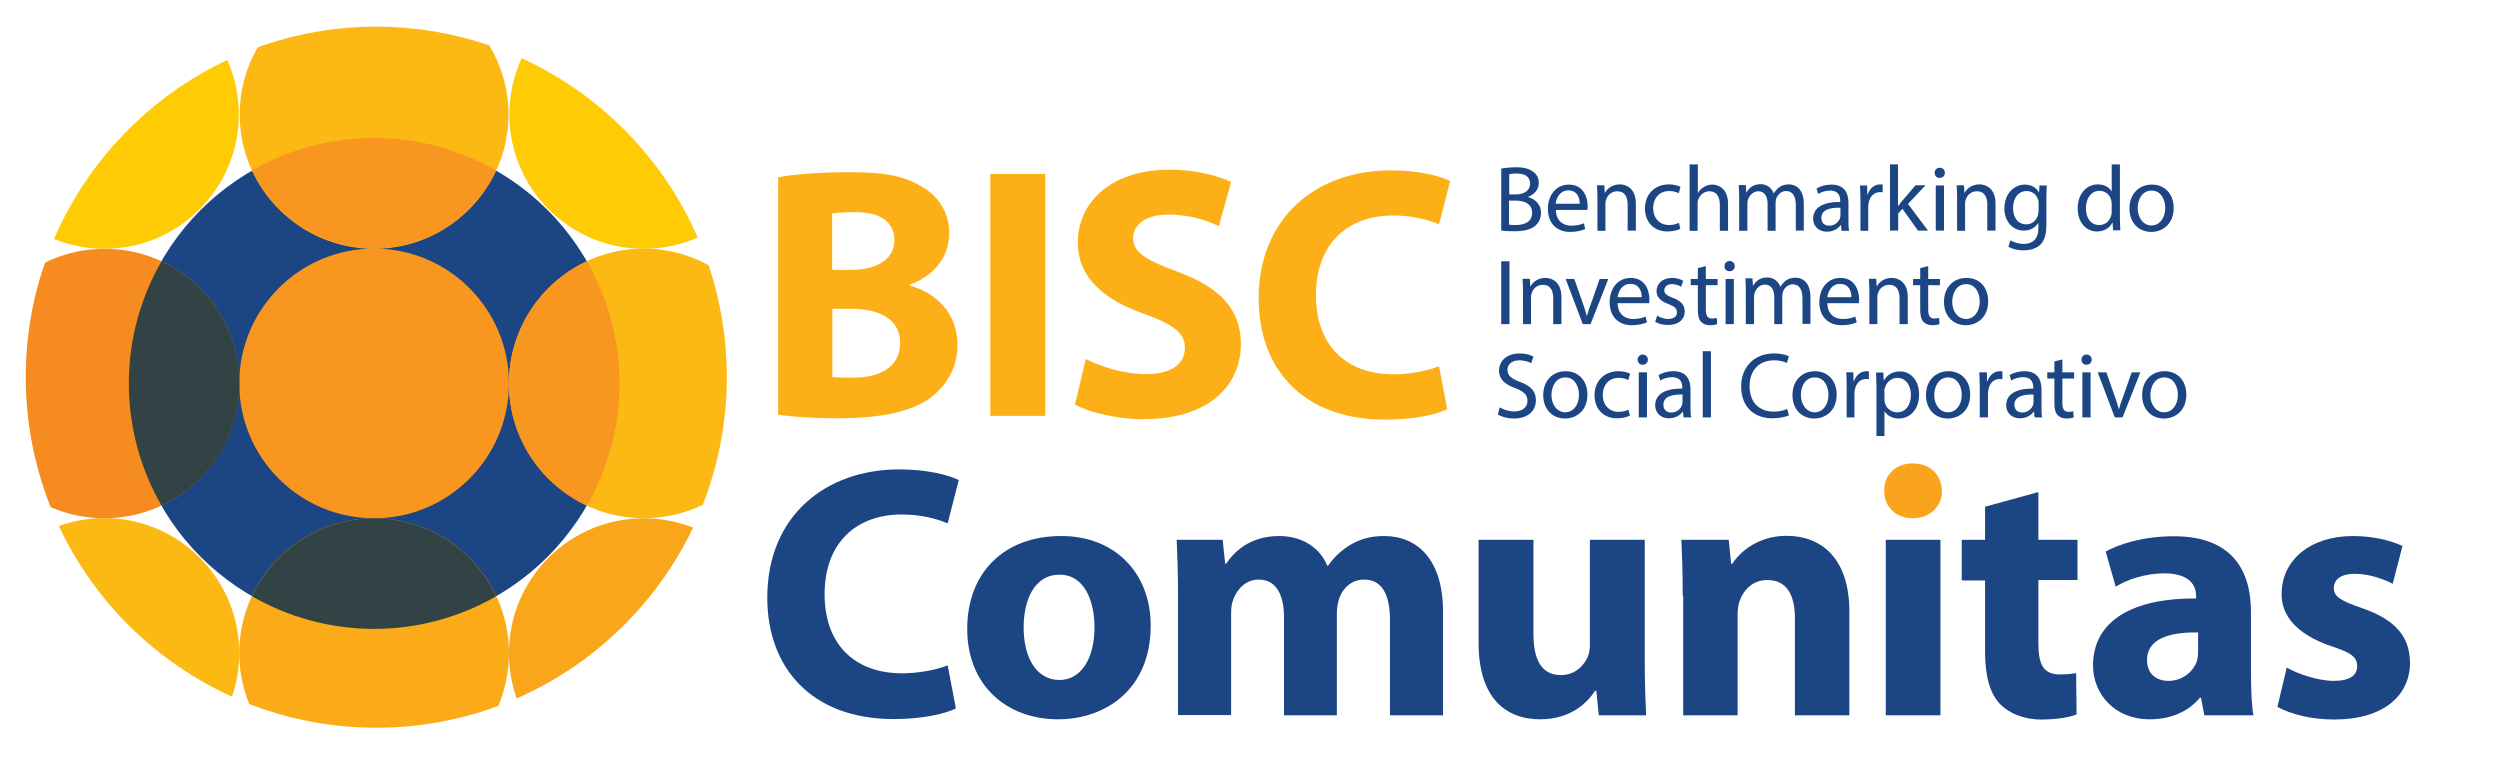
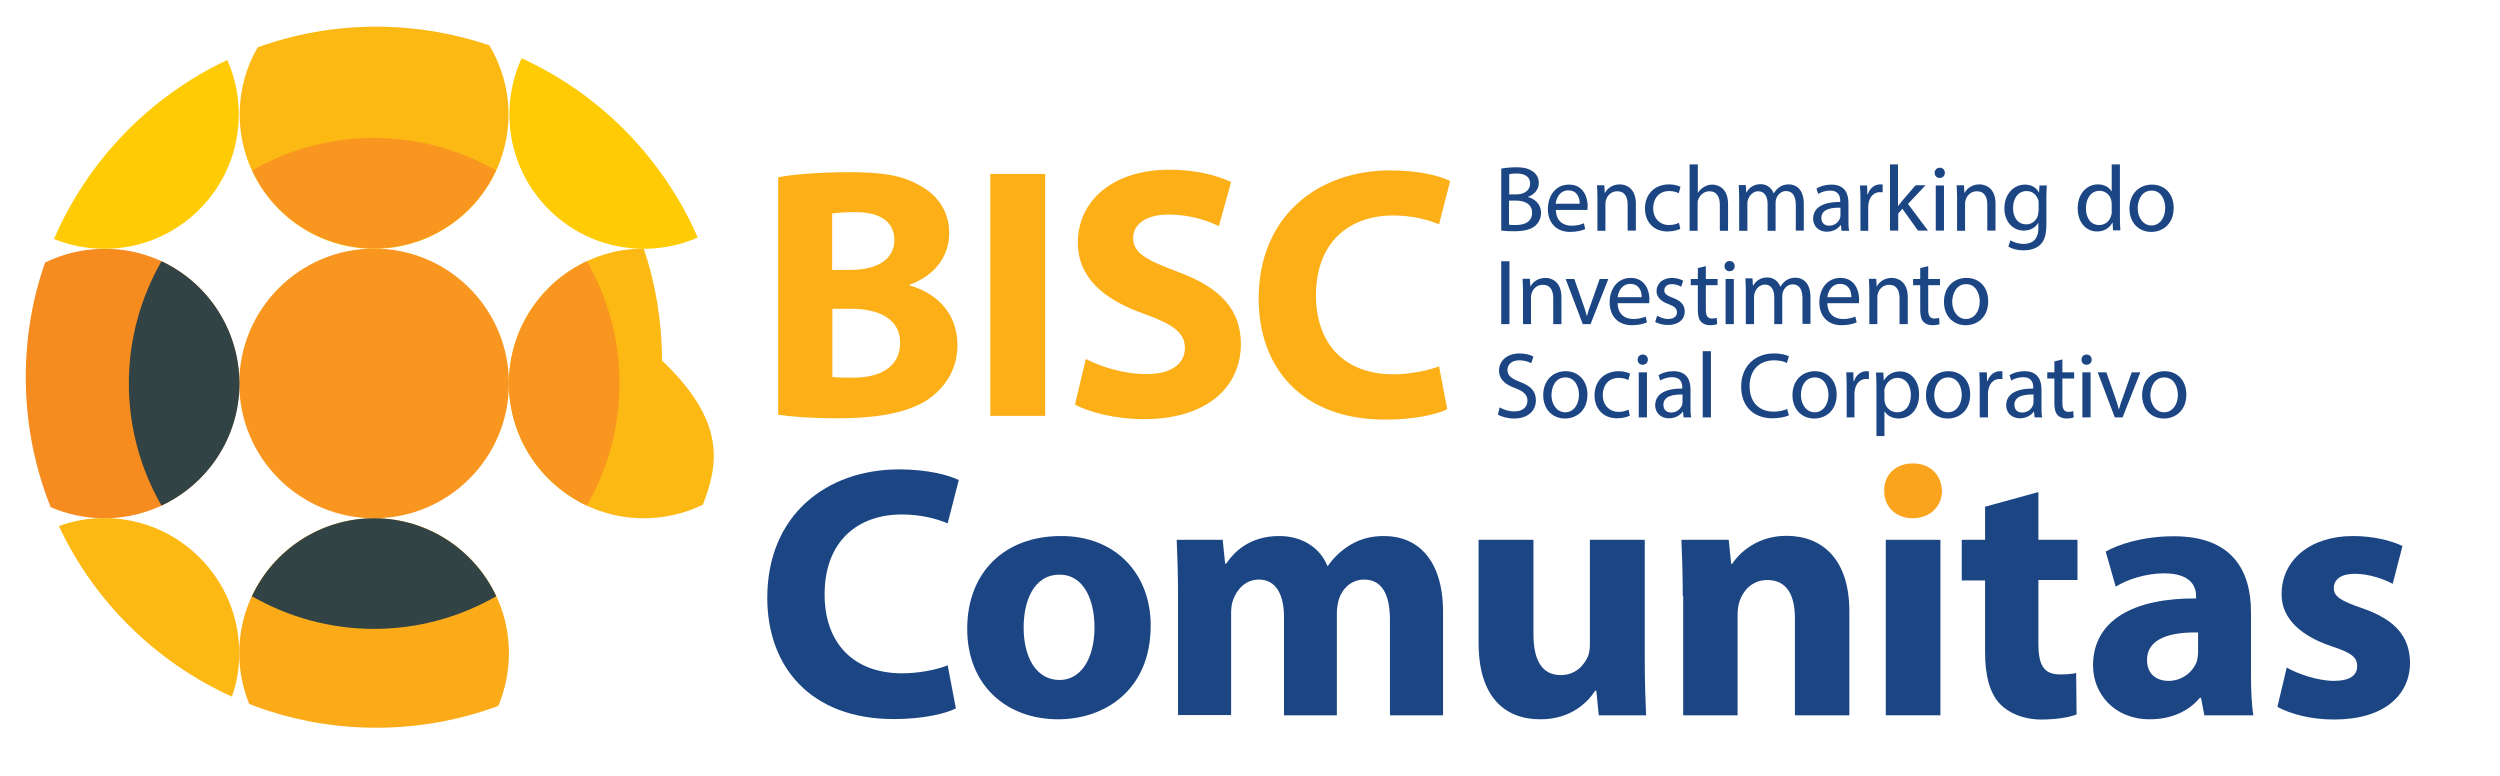
<svg xmlns="http://www.w3.org/2000/svg" version="1.1" id="Camada_1" x="0px" y="0px" viewBox="0 0 1125.4 349.3" style="enable-background:new 0 0 1125.4 349.3;" xml:space="preserve">
  <style type="text/css">
	.st0{fill-rule:evenodd;clip-rule:evenodd;fill:#1C4584;}
	.st1{fill-rule:evenodd;clip-rule:evenodd;fill:#FAA41D;}
	.st2{fill-rule:evenodd;clip-rule:evenodd;fill:#FCAF17;}
	.st3{fill-rule:evenodd;clip-rule:evenodd;fill:#F8961F;}
	.st4{fill-rule:evenodd;clip-rule:evenodd;fill:#FBAB18;}
	.st5{fill-rule:evenodd;clip-rule:evenodd;fill:#FDB913;}
	.st6{fill-rule:evenodd;clip-rule:evenodd;fill:#F68B1F;}
	.st7{fill-rule:evenodd;clip-rule:evenodd;fill:#FFCB05;}
	.st8{fill-rule:evenodd;clip-rule:evenodd;fill:#FAA61A;}
	.st9{fill-rule:evenodd;clip-rule:evenodd;fill:#314344;}
</style>
  <path class="st0" d="M430.3,318.9c-4.5,2.3-14.7,4.8-27.9,4.8c-37.6,0-57-23.6-57-54.6c0-37.1,26.5-57.8,59.4-57.8  c12.8,0,22.4,2.6,26.8,4.8l-5,19.5c-5-2.1-12-4-20.7-4c-19.5,0-34.7,11.8-34.7,36c0,21.8,12.9,35.5,34.9,35.5  c7.4,0,15.7-1.6,20.5-3.6L430.3,318.9z" />
  <path class="st0" d="M460.8,282.4c0,13.6,5.7,23.7,16.2,23.7c9.5,0,15.7-9.5,15.7-23.7c0-11.8-4.5-23.7-15.7-23.7  C465.2,258.7,460.8,270.8,460.8,282.4L460.8,282.4z M518,281.6c0,28.9-20.5,42.2-41.7,42.2c-23.1,0-40.9-15.2-40.9-40.7  c0-25.5,16.8-41.8,42.2-41.8C501.8,241.2,518,257.9,518,281.6z" />
  <path class="st0" d="M530.3,268.2c0-9.9-0.3-18.2-0.6-25.2h20.7l1.1,10.7h0.5c3.4-5,10.3-12.4,23.9-12.4c10.2,0,18.3,5.2,21.6,13.4  h0.3c2.9-4.2,6.5-7.3,10.2-9.5c4.4-2.6,9.2-3.9,15-3.9c15.2,0,26.6,10.7,26.6,34.2V322h-23.9v-43c0-11.5-3.7-18.1-11.6-18.1  c-5.7,0-9.7,3.9-11.3,8.6c-0.6,1.8-1,4.4-1,6.3V322H578v-44.3c0-10-3.6-16.8-11.3-16.8c-6.3,0-10,4.8-11.5,8.9c-0.8,1.9-1,4.2-1,6.1  v46h-23.9V268.2z" />
  <path class="st0" d="M740.4,296.6c0,10.3,0.3,18.7,0.6,25.4h-21.3l-1.1-11.1h-0.5c-3.1,4.8-10.5,12.9-24.7,12.9  c-16,0-27.8-10-27.8-34.4V243h24.7v42.5c0,11.5,3.7,18.4,12.3,18.4c6.8,0,10.7-4.7,12.3-8.6c0.6-1.5,0.8-3.4,0.8-5.3v-47h24.7V296.6  z" />
  <path class="st0" d="M757.5,268.2c0-9.9-0.3-18.2-0.6-25.2h21.3l1.1,10.8h0.5c3.2-5,11.3-12.6,24.4-12.6c16.2,0,28.3,10.7,28.3,33.9  V322h-24.5v-43.8c0-10.2-3.6-17.1-12.4-17.1c-6.8,0-10.8,4.7-12.4,9.2c-0.6,1.6-1,3.9-1,6.1V322h-24.5V268.2z" />
  <rect x="848.9" y="243" class="st0" width="24.6" height="79" />
  <path class="st1" d="M861,233.3c-7.8,0-12.9-5.5-12.8-12.3c-0.2-7.1,5-12.4,12.9-12.4c7.9,0,12.9,5.3,13.1,12.4  C874.2,227.8,869,233.3,861,233.3z" />
  <path class="st0" d="M917.6,221.5V243h17.6v18.1h-17.6v28.6c0,9.5,2.3,13.9,9.7,13.9c3.4,0,4.8-0.2,7.3-0.6l0.2,18.6  c-3.2,1.3-9,2.3-16,2.3c-7.9,0-14.5-2.9-18.4-6.9c-4.5-4.7-6.8-12.3-6.8-23.4v-32.3h-10.5V243h10.5v-14.9L917.6,221.5z" />
  <path class="st0" d="M989.4,284.7c-12.9-0.2-22.9,2.9-22.9,12.4c0,6.3,4.2,9.4,9.7,9.4c6.1,0,11.1-4,12.8-9c0.3-1.3,0.5-2.7,0.5-4.2  V284.7L989.4,284.7z M1013.3,302.8c0,7.6,0.3,14.9,1.1,19.2h-22.1l-1.5-7.9h-0.5c-5.2,6.3-13.2,9.7-22.6,9.7  c-16,0-25.5-11.6-25.5-24.2c0-20.5,18.4-30.4,46.4-30.2v-1.1c0-4.2-2.3-10.2-14.4-10.2c-8.1,0-16.6,2.7-21.8,6l-4.5-15.8  c5.5-3.1,16.3-6.9,30.7-6.9c26.3,0,34.7,15.5,34.7,34.1V302.8z" />
  <path class="st0" d="M1029.4,300.5c4.5,2.7,13.9,6,21.2,6c7.4,0,10.5-2.6,10.5-6.6c0-4-2.4-6-11.6-9c-16.3-5.5-22.6-14.4-22.4-23.6  c0-14.9,12.6-26,32.1-26c9.2,0,17.4,2.1,22.3,4.5l-4.4,17c-3.6-1.9-10.3-4.5-17.1-4.5c-6,0-9.4,2.4-9.4,6.5c0,3.7,3.1,5.7,12.8,9  c15,5.2,21.3,12.8,21.5,24.4c0,14.7-11.6,25.7-34.2,25.7c-10.3,0-19.5-2.4-25.5-5.7L1029.4,300.5z" />
  <path class="st2" d="M350.3,186.7c5.5,0.8,14.5,1.6,26.6,1.6c21.6,0,34.9-3.6,42.8-9.9c6.8-5.5,11.3-13.2,11.3-23.1  c0-14.1-9.2-23.4-21.6-26.8v-0.3c12.3-4.5,17.9-13.6,17.9-23.3c0-9.9-5.5-17.3-13.1-21.3c-7.9-4.7-17.1-6.1-32.1-6.1  c-12.3,0-25.4,1-31.8,2.3V186.7L350.3,186.7z M374.7,96.1c2.1-0.3,5.2-0.6,10.5-0.6c11.1,0,17.4,4.4,17.4,12.6  c0,8.1-6.9,13.4-19.9,13.4h-8.1V96.1L374.7,96.1z M374.7,139h8.4c12.3,0,22.1,4.4,22.1,15.3c0,11.5-9.9,15.7-21,15.7  c-4.2,0-7.1,0-9.5-0.3V139L374.7,139z M445.8,78.3v108.9h24.7V78.3H445.8L445.8,78.3z M483.9,182.1c6.1,3.4,18.4,6.6,30.8,6.6  c29.9,0,43.9-15.5,43.9-33.8c0-15.3-9-25.4-28.3-32.5c-14.1-5.3-20.2-8.4-20.2-15.3c0-5.7,5.2-10.5,15.8-10.5  c10.7,0,18.4,3.1,22.8,5.2l5.5-19.9c-6.5-2.9-15.5-5.5-27.8-5.5c-25.7,0-41.2,14.2-41.2,32.8c0,15.8,11.8,25.8,29.9,32.1  c13.1,4.7,18.3,8.6,18.3,15.3c0,7.1-6,11.8-17.3,11.8c-10.5,0-20.7-3.4-27.3-6.8L483.9,182.1L483.9,182.1z M647.8,164.9  c-4.8,1.9-13.1,3.6-20.5,3.6c-22,0-34.9-13.7-34.9-35.5c0-24.2,15.2-36,34.7-36c8.7,0,15.7,1.9,20.7,4l5-19.5  c-4.4-2.3-14.1-4.8-26.8-4.8c-32.9,0-59.4,20.7-59.4,57.8c0,31,19.4,54.4,57,54.4c13.2,0,23.4-2.4,27.9-4.7L647.8,164.9z" />
  <path class="st0" d="M675.8,103.8c1.2,0.2,3.2,0.3,5.7,0.3c4.6,0,7.8-0.8,9.8-2.6c1.4-1.4,2.4-3.2,2.4-5.7c0-4.2-3.2-6.4-5.8-7.1  v-0.1c3-1.1,4.8-3.5,4.8-6.2c0-2.2-0.9-3.9-2.4-5c-1.8-1.4-4.1-2.1-7.8-2.1c-2.6,0-5.1,0.3-6.7,0.6V103.8L675.8,103.8z M679.4,78.4  c0.6-0.1,1.6-0.3,3.2-0.3c3.7,0,6.2,1.3,6.2,4.6c0,2.7-2.3,4.8-6.1,4.8h-3.3V78.4L679.4,78.4z M679.4,90.3h3c4,0,7.3,1.6,7.3,5.5  c0,4.1-3.5,5.5-7.3,5.5c-1.3,0-2.4,0-3.1-0.2V90.3L679.4,90.3z M714.6,94.4c0-0.4,0.1-1,0.1-1.7c0-3.7-1.8-9.6-8.4-9.6  c-5.9,0-9.5,4.8-9.5,11c0,6.1,3.7,10.3,10,10.3c3.2,0,5.5-0.7,6.8-1.3l-0.6-2.6c-1.4,0.6-3,1.1-5.6,1.1c-3.7,0-6.9-2.1-7-7.1H714.6  L714.6,94.4z M700.3,91.7c0.3-2.6,1.9-6,5.7-6c4.2,0,5.2,3.7,5.1,6H700.3L700.3,91.7z M719,103.9h3.7V91.6c0-0.6,0.1-1.3,0.3-1.7  c0.6-2.1,2.5-3.8,5-3.8c3.5,0,4.7,2.7,4.7,6v11.7h3.7V91.7c0-7-4.4-8.7-7.2-8.7c-3.4,0-5.7,1.9-6.7,3.8h-0.1l-0.2-3.4h-3.3  c0.1,1.7,0.2,3.4,0.2,5.5V103.9L719,103.9z M755.8,100.3c-1.1,0.5-2.4,1-4.5,1c-4,0-7.1-2.9-7.1-7.6c0-4.2,2.5-7.7,7.2-7.7  c2,0,3.4,0.5,4.3,1l0.8-2.9c-1-0.5-2.9-1.1-5.1-1.1c-6.6,0-10.9,4.5-10.9,10.8c0,6.2,4,10.4,10.1,10.4c2.7,0,4.9-0.7,5.8-1.2  L755.8,100.3L755.8,100.3z M760.5,103.9h3.7V91.6c0-0.7,0-1.3,0.3-1.8c0.7-2,2.6-3.7,5-3.7c3.5,0,4.7,2.8,4.7,6.1v11.7h3.7V91.8  c0-7-4.4-8.7-7.1-8.7c-1.4,0-2.7,0.4-3.8,1.1c-1.1,0.6-2.1,1.6-2.6,2.6h-0.1V74h-3.7V103.9L760.5,103.9z M783,103.9h3.6V91.6  c0-0.6,0.1-1.3,0.3-1.8c0.6-1.8,2.3-3.7,4.6-3.7c2.8,0,4.2,2.4,4.2,5.6v12.2h3.6V91.3c0-0.7,0.1-1.3,0.3-1.9  c0.6-1.8,2.3-3.4,4.4-3.4c3,0,4.4,2.4,4.4,6.3v11.5h3.6v-12c0-7.1-4-8.8-6.7-8.8c-1.9,0-3.3,0.5-4.5,1.4c-0.8,0.6-1.6,1.5-2.3,2.6  h-0.1c-0.9-2.4-3-4.1-5.8-4.1c-3.4,0-5.3,1.8-6.4,3.7h-0.1l-0.2-3.3h-3.2c0.1,1.7,0.2,3.4,0.2,5.5V103.9L783,103.9z M832.4,103.9  c-0.3-1.4-0.3-3.1-0.3-4.9v-7.6c0-4.1-1.5-8.3-7.7-8.3c-2.6,0-5,0.7-6.7,1.8l0.8,2.4c1.4-0.9,3.4-1.5,5.3-1.5c4.2,0,4.6,3,4.6,4.7  v0.4c-7.9,0-12.2,2.6-12.2,7.6c0,2.9,2.1,5.8,6.2,5.8c2.9,0,5.1-1.4,6.2-3h0.1l0.3,2.6H832.4L832.4,103.9z M828.5,97  c0,0.4-0.1,0.8-0.2,1.2c-0.6,1.7-2.3,3.4-4.9,3.4c-1.9,0-3.5-1.1-3.5-3.5c0-4,4.6-4.7,8.6-4.6V97L828.5,97z M837.3,103.9h3.7V93  c0-0.6,0.1-1.2,0.2-1.7c0.5-2.8,2.4-4.8,5-4.8c0.5,0,0.9,0,1.3,0.1v-3.5c-0.3-0.1-0.6-0.1-1.1-0.1c-2.5,0-4.7,1.7-5.6,4.5h-0.2  l-0.1-4h-3.2c0.1,1.9,0.2,4,0.2,6.3V103.9L837.3,103.9z M854.5,74h-3.7v29.8h3.7v-7.7l1.9-2.1l7,9.8h4.5l-9-12l7.9-8.4h-4.5l-6,7  c-0.6,0.7-1.3,1.6-1.8,2.3h-0.1V74L854.5,74z M875.1,103.9V83.5h-3.7v20.3H875.1L875.1,103.9z M873.2,75.5c-1.3,0-2.3,1-2.3,2.3  c0,1.3,0.9,2.3,2.2,2.3c1.5,0,2.4-1,2.4-2.3C875.5,76.5,874.6,75.5,873.2,75.5L873.2,75.5z M880.9,103.9h3.7V91.6  c0-0.6,0.1-1.3,0.3-1.7c0.6-2.1,2.5-3.8,5-3.8c3.5,0,4.7,2.7,4.7,6v11.7h3.7V91.7c0-7-4.4-8.7-7.2-8.7c-3.4,0-5.7,1.9-6.7,3.8h-0.1  l-0.2-3.4h-3.3c0.1,1.7,0.2,3.4,0.2,5.5V103.9L880.9,103.9z M918.1,83.5l-0.2,3.1h-0.1c-0.9-1.7-2.8-3.5-6.3-3.5  c-4.7,0-9.2,3.9-9.2,10.8c0,5.6,3.6,9.9,8.7,9.9c3.2,0,5.3-1.5,6.5-3.4h0.1v2.3c0,5.1-2.8,7.1-6.6,7.1c-2.5,0-4.6-0.8-6-1.6  l-0.9,2.8c1.6,1.1,4.3,1.7,6.8,1.7c2.6,0,5.4-0.6,7.4-2.4c2-1.8,2.9-4.6,2.9-9.3V89.1c0-2.5,0.1-4.1,0.2-5.6H918.1L918.1,83.5z   M917.6,95.2c0,0.6-0.1,1.3-0.3,2c-0.8,2.4-2.9,3.8-5.1,3.8c-4,0-6-3.3-6-7.3c0-4.7,2.5-7.7,6.1-7.7c2.7,0,4.5,1.8,5.2,3.9  c0.2,0.5,0.2,1.1,0.2,1.7V95.2L917.6,95.2z M950.6,74v12.1h-0.1c-0.9-1.6-3-3.1-6.1-3.1c-5,0-9.2,4.2-9.1,10.9  c0,6.2,3.8,10.3,8.7,10.3c3.3,0,5.8-1.7,6.9-4h0.1l0.2,3.5h3.3c-0.1-1.4-0.2-3.4-0.2-5.3V74H950.6L950.6,74z M950.6,95.3  c0,0.6,0,1.1-0.2,1.6c-0.7,2.8-2.9,4.4-5.4,4.4c-4,0-6-3.4-6-7.5c0-4.5,2.3-7.9,6.1-7.9c2.8,0,4.8,1.9,5.3,4.3  c0.1,0.5,0.2,1.1,0.2,1.6V95.3L950.6,95.3z M968.7,83.1c-5.6,0-10.1,4-10.1,10.8c0,6.4,4.2,10.5,9.8,10.5c4.9,0,10.1-3.3,10.1-10.8  C978.5,87.3,974.5,83.1,968.7,83.1L968.7,83.1z M968.6,85.8c4.4,0,6.1,4.4,6.1,7.8c0,4.6-2.6,7.9-6.2,7.9c-3.6,0-6.2-3.4-6.2-7.8  C962.3,89.9,964.2,85.8,968.6,85.8z" />
  <path class="st0" d="M675.8,117.6v28.3h3.7v-28.3H675.8L675.8,117.6z M685.5,145.9h3.7v-12.2c0-0.6,0.1-1.3,0.3-1.7  c0.6-2.1,2.5-3.8,5-3.8c3.5,0,4.7,2.7,4.7,6v11.7h3.7v-12.1c0-7-4.4-8.7-7.2-8.7c-3.4,0-5.7,1.9-6.7,3.8h-0.1l-0.2-3.4h-3.3  c0.1,1.7,0.2,3.4,0.2,5.5V145.9L685.5,145.9z M704.8,125.6l7.7,20.3h3.5l8-20.3h-3.9l-4,11.4c-0.7,1.8-1.3,3.5-1.7,5.2h-0.1  c-0.4-1.7-1-3.4-1.6-5.2l-4-11.4H704.8L704.8,125.6z M742.4,136.4c0-0.4,0.1-1,0.1-1.7c0-3.7-1.8-9.6-8.4-9.6c-5.9,0-9.5,4.8-9.5,11  c0,6.1,3.7,10.3,10,10.3c3.2,0,5.5-0.7,6.8-1.3l-0.6-2.6c-1.4,0.6-3,1.1-5.6,1.1c-3.7,0-6.9-2.1-7-7.1H742.4L742.4,136.4z   M728.2,133.8c0.3-2.6,1.9-6,5.7-6c4.2,0,5.2,3.7,5.1,6H728.2L728.2,133.8z M745.1,144.9c1.4,0.8,3.5,1.4,5.7,1.4  c4.8,0,7.6-2.5,7.6-6.1c0-3-1.8-4.8-5.3-6.1c-2.6-1-3.9-1.8-3.9-3.4c0-1.5,1.2-2.8,3.4-2.8c1.9,0,3.4,0.7,4.2,1.2l0.9-2.7  c-1.1-0.7-2.9-1.3-5-1.3c-4.4,0-7,2.7-7,6c0,2.4,1.7,4.5,5.4,5.8c2.7,1,3.8,2,3.8,3.7c0,1.7-1.3,3-4,3c-1.8,0-3.8-0.8-4.9-1.5  L745.1,144.9L745.1,144.9z M764.3,120.7v4.9h-3.2v2.8h3.2v11.1c0,2.4,0.4,4.2,1.4,5.3c0.9,1,2.3,1.6,4,1.6c1.4,0,2.6-0.2,3.3-0.5  l-0.2-2.8c-0.5,0.1-1.2,0.3-2.1,0.3c-2.1,0-2.8-1.4-2.8-4v-11h5.3v-2.8h-5.3v-5.8L764.3,120.7L764.3,120.7z M780.5,145.9v-20.3h-3.7  v20.3H780.5L780.5,145.9z M778.6,117.5c-1.3,0-2.3,1-2.3,2.3c0,1.3,0.9,2.3,2.2,2.3c1.5,0,2.4-1,2.4-2.3  C780.9,118.5,780,117.5,778.6,117.5L778.6,117.5z M786,145.9h3.6v-12.3c0-0.6,0.1-1.3,0.3-1.8c0.6-1.9,2.3-3.7,4.6-3.7  c2.8,0,4.2,2.4,4.2,5.6v12.2h3.6v-12.6c0-0.7,0.1-1.3,0.3-1.9c0.6-1.8,2.3-3.4,4.4-3.4c3,0,4.4,2.4,4.4,6.3v11.5h3.6v-12  c0-7.1-4-8.8-6.7-8.8c-1.9,0-3.3,0.5-4.5,1.4c-0.8,0.6-1.6,1.5-2.3,2.6h-0.1c-0.9-2.4-3-4.1-5.8-4.1c-3.4,0-5.3,1.8-6.4,3.7h-0.1  l-0.2-3.3h-3.2c0.1,1.7,0.2,3.4,0.2,5.5V145.9L786,145.9z M836.8,136.4c0-0.4,0.1-1,0.1-1.7c0-3.7-1.8-9.6-8.4-9.6  c-5.9,0-9.5,4.8-9.5,11c0,6.1,3.7,10.3,10,10.3c3.2,0,5.5-0.7,6.8-1.3l-0.6-2.6c-1.4,0.6-3,1.1-5.6,1.1c-3.7,0-6.9-2.1-7-7.1H836.8  L836.8,136.4z M822.6,133.8c0.3-2.6,1.9-6,5.7-6c4.2,0,5.2,3.7,5.1,6H822.6L822.6,133.8z M841.4,145.9h3.7v-12.2  c0-0.6,0.1-1.3,0.3-1.7c0.6-2.1,2.5-3.8,5-3.8c3.5,0,4.7,2.7,4.7,6v11.7h3.7v-12.1c0-7-4.4-8.7-7.2-8.7c-3.4,0-5.7,1.9-6.7,3.8h-0.1  l-0.2-3.4h-3.3c0.1,1.7,0.2,3.4,0.2,5.5V145.9L841.4,145.9z M864.4,120.7v4.9h-3.2v2.8h3.2v11.1c0,2.4,0.4,4.2,1.4,5.3  c0.9,1,2.3,1.6,4,1.6c1.4,0,2.6-0.2,3.3-0.5l-0.2-2.8c-0.5,0.1-1.2,0.3-2.1,0.3c-2.1,0-2.8-1.4-2.8-4v-11h5.3v-2.8H868v-5.8  L864.4,120.7L864.4,120.7z M885.2,125.1c-5.6,0-10.1,4-10.1,10.8c0,6.4,4.2,10.5,9.8,10.5c4.9,0,10.1-3.3,10.1-10.8  C895,129.3,891.1,125.1,885.2,125.1L885.2,125.1z M885.1,127.9c4.4,0,6.1,4.4,6.1,7.8c0,4.6-2.6,7.9-6.2,7.9c-3.6,0-6.2-3.4-6.2-7.8  C878.9,131.9,880.8,127.9,885.1,127.9z" />
  <path class="st0" d="M674.3,186.6c1.5,1,4.5,1.8,7.2,1.8c6.7,0,9.9-3.8,9.9-8.2c0-4.2-2.4-6.5-7.2-8.3c-3.9-1.5-5.6-2.8-5.6-5.5  c0-1.9,1.5-4.2,5.3-4.2c2.6,0,4.5,0.8,5.4,1.3l1-3c-1.3-0.7-3.4-1.4-6.3-1.4c-5.5,0-9.2,3.3-9.2,7.7c0,4,2.9,6.4,7.5,8  c3.8,1.5,5.3,3,5.3,5.6c0,2.9-2.2,4.8-5.9,4.8c-2.5,0-4.9-0.8-6.6-1.8L674.3,186.6L674.3,186.6z M704.8,167.1  c-5.6,0-10.1,4-10.1,10.8c0,6.4,4.2,10.5,9.8,10.5c4.9,0,10.1-3.3,10.1-10.8C714.6,171.4,710.6,167.1,704.8,167.1L704.8,167.1z   M704.7,169.9c4.4,0,6.1,4.4,6.1,7.8c0,4.6-2.6,7.9-6.2,7.9c-3.6,0-6.2-3.4-6.2-7.8C698.5,173.9,700.3,169.9,704.7,169.9  L704.7,169.9z M733.1,184.4c-1.1,0.5-2.4,1-4.5,1c-4,0-7.1-2.9-7.1-7.6c0-4.2,2.5-7.7,7.2-7.7c2,0,3.4,0.5,4.3,1l0.8-2.9  c-1-0.5-2.9-1.1-5.1-1.1c-6.6,0-10.9,4.5-10.9,10.8c0,6.2,4,10.4,10.1,10.4c2.7,0,4.9-0.7,5.8-1.2L733.1,184.4L733.1,184.4z   M741.4,187.9v-20.3h-3.7v20.3H741.4L741.4,187.9z M739.5,159.6c-1.3,0-2.3,1-2.3,2.3c0,1.3,0.9,2.3,2.2,2.3c1.5,0,2.4-1,2.4-2.3  C741.8,160.6,740.9,159.6,739.5,159.6L739.5,159.6z M761.3,187.9c-0.3-1.4-0.3-3.1-0.3-4.9v-7.6c0-4.1-1.5-8.3-7.7-8.3  c-2.6,0-5,0.7-6.7,1.8l0.8,2.4c1.4-0.9,3.4-1.5,5.3-1.5c4.2,0,4.6,3,4.6,4.7v0.4c-7.9,0-12.2,2.6-12.2,7.6c0,2.9,2.1,5.8,6.2,5.8  c2.9,0,5.1-1.4,6.2-3h0.1l0.3,2.6H761.3L761.3,187.9z M757.4,181.1c0,0.4-0.1,0.8-0.2,1.2c-0.6,1.7-2.3,3.4-4.9,3.4  c-1.9,0-3.5-1.1-3.5-3.5c0-4,4.6-4.7,8.6-4.6V181.1L757.4,181.1z M766.5,187.9h3.7v-29.8h-3.7V187.9L766.5,187.9z M804.5,184.1  c-1.5,0.7-3.7,1.2-6,1.2c-6.9,0-10.9-4.5-10.9-11.4c0-7.4,4.4-11.7,11.1-11.7c2.4,0,4.3,0.5,5.7,1.2l0.9-3c-1-0.5-3.2-1.3-6.7-1.3  c-8.8,0-14.8,6-14.8,14.9c0,9.3,6,14.3,14,14.3c3.4,0,6.1-0.7,7.5-1.3L804.5,184.1L804.5,184.1z M817,167.1c-5.6,0-10.1,4-10.1,10.8  c0,6.4,4.2,10.5,9.8,10.5c4.9,0,10.1-3.3,10.1-10.8C826.8,171.4,822.9,167.1,817,167.1L817,167.1z M817,169.9c4.4,0,6.1,4.4,6.1,7.8  c0,4.6-2.6,7.9-6.2,7.9c-3.6,0-6.2-3.4-6.2-7.8C810.7,173.9,812.6,169.9,817,169.9L817,169.9z M831.1,187.9h3.7v-10.8  c0-0.6,0.1-1.2,0.2-1.7c0.5-2.8,2.4-4.8,5-4.8c0.5,0,0.9,0,1.3,0.1v-3.5c-0.3-0.1-0.6-0.1-1.1-0.1c-2.5,0-4.7,1.7-5.6,4.5h-0.2  l-0.1-4h-3.2c0.1,1.9,0.2,4,0.2,6.3V187.9L831.1,187.9z M844.6,196.3h3.7v-11.1h0.1c1.2,2,3.6,3.2,6.3,3.2c4.8,0,9.2-3.6,9.2-10.9  c0-6.2-3.7-10.3-8.6-10.3c-3.3,0-5.7,1.5-7.2,4h-0.1l-0.2-3.5h-3.3c0.1,1.9,0.2,4,0.2,6.6V196.3L844.6,196.3z M848.2,176.2  c0-0.5,0.1-1.1,0.3-1.5c0.7-2.8,3.1-4.6,5.6-4.6c3.9,0,6.1,3.5,6.1,7.6c0,4.7-2.3,7.9-6.2,7.9c-2.6,0-4.9-1.8-5.5-4.3  c-0.1-0.5-0.2-1-0.2-1.5V176.2L848.2,176.2z M877.1,167.1c-5.6,0-10.1,4-10.1,10.8c0,6.4,4.2,10.5,9.8,10.5  c4.9,0,10.1-3.3,10.1-10.8C886.9,171.4,883,167.1,877.1,167.1L877.1,167.1z M877,169.9c4.4,0,6.1,4.4,6.1,7.8c0,4.6-2.6,7.9-6.2,7.9  c-3.6,0-6.2-3.4-6.2-7.8C870.8,173.9,872.7,169.9,877,169.9L877,169.9z M891.2,187.9h3.7v-10.8c0-0.6,0.1-1.2,0.2-1.7  c0.5-2.8,2.4-4.8,5-4.8c0.5,0,0.9,0,1.3,0.1v-3.5c-0.3-0.1-0.6-0.1-1.1-0.1c-2.5,0-4.7,1.7-5.6,4.5h-0.2l-0.1-4H891  c0.1,1.9,0.2,4,0.2,6.3V187.9L891.2,187.9z M919.3,187.9c-0.3-1.4-0.3-3.1-0.3-4.9v-7.6c0-4.1-1.5-8.3-7.7-8.3c-2.6,0-5,0.7-6.7,1.8  l0.8,2.4c1.4-0.9,3.4-1.5,5.3-1.5c4.2,0,4.6,3,4.6,4.7v0.4c-7.9,0-12.2,2.6-12.2,7.6c0,2.9,2.1,5.8,6.2,5.8c2.9,0,5.1-1.4,6.2-3h0.1  l0.3,2.6H919.3L919.3,187.9z M915.4,181.1c0,0.4-0.1,0.8-0.2,1.2c-0.6,1.7-2.3,3.4-4.9,3.4c-1.9,0-3.5-1.1-3.5-3.5  c0-4,4.6-4.7,8.6-4.6V181.1L915.4,181.1z M924.8,162.7v4.9h-3.2v2.8h3.2v11.1c0,2.4,0.4,4.2,1.4,5.3c0.9,1,2.3,1.6,4,1.6  c1.4,0,2.6-0.2,3.3-0.5l-0.2-2.8c-0.5,0.1-1.2,0.3-2.1,0.3c-2.1,0-2.8-1.4-2.8-4v-11h5.3v-2.8h-5.3v-5.8L924.8,162.7L924.8,162.7z   M941.1,187.9v-20.3h-3.7v20.3H941.1L941.1,187.9z M939.3,159.6c-1.3,0-2.3,1-2.3,2.3c0,1.3,0.9,2.3,2.2,2.3c1.5,0,2.4-1,2.4-2.3  C941.6,160.6,940.7,159.6,939.3,159.6L939.3,159.6z M944.3,167.6l7.7,20.3h3.5l8-20.3h-3.9l-4,11.4c-0.7,1.8-1.3,3.5-1.7,5.2h-0.1  c-0.4-1.7-1-3.4-1.6-5.2l-4-11.4H944.3L944.3,167.6z M974.4,167.1c-5.6,0-10.1,4-10.1,10.8c0,6.4,4.2,10.5,9.8,10.5  c4.9,0,10.1-3.3,10.1-10.8C984.2,171.4,980.3,167.1,974.4,167.1L974.4,167.1z M974.3,169.9c4.4,0,6.1,4.4,6.1,7.8  c0,4.6-2.6,7.9-6.2,7.9c-3.6,0-6.2-3.4-6.2-7.8C968.1,173.9,970,169.9,974.3,169.9z" />
-   <path class="st0" d="M278.8,172.6c0,61-49.4,110.4-110.4,110.4c-61,0-110.4-49.4-110.4-110.4c0-61,49.4-110.4,110.4-110.4  C229.4,62.2,278.8,111.6,278.8,172.6z" />
  <path class="st3" d="M229.1,172.6c0,33.5-27.2,60.7-60.7,60.7c-33.5,0-60.7-27.2-60.7-60.7c0-33.5,27.2-60.7,60.7-60.7  C201.9,111.9,229.1,139.1,229.1,172.6z" />
  <path class="st4" d="M229.1,294c0,8.4-1.7,16.5-4.8,23.8c-17.1,6.3-35.6,9.8-54.9,9.8l0,0c-20.2,0-39.5-3.8-57.2-10.7  c-2.9-7.1-4.5-14.8-4.5-22.9c0-33.5,27.2-60.7,60.7-60.7C201.9,233.3,229.1,260.5,229.1,294z" />
  <path class="st5" d="M228.9,51.5c0,33.4-27.1,60.5-60.5,60.5c-33.4,0-60.5-27.1-60.5-60.5c0-11,2.9-21.3,8.1-30.2  c16.7-6,34.6-9.3,53.4-9.3l0,0c17.8,0,34.9,3,50.9,8.4C225.7,29.5,228.9,40.1,228.9,51.5z" />
  <path class="st6" d="M107.7,172.6c0,33.5-27.2,60.7-60.7,60.7c-8.6,0-16.8-1.8-24.2-5c-7.2-18.1-11.2-37.8-11.2-58.5l0,0  c0-18.1,3-35.5,8.7-51.6c8.1-4,17.2-6.2,26.8-6.2C80.6,111.9,107.7,139.1,107.7,172.6z" />
  <path class="st5" d="M107.7,294c0,6.9-1.1,13.5-3.3,19.6c-34.2-15.5-62-42.8-77.9-76.8c6.4-2.3,13.3-3.6,20.5-3.6  C80.6,233.3,107.7,260.5,107.7,294z" />
  <path class="st7" d="M107.5,51.5c0,33.4-27.1,60.5-60.5,60.5c-8,0-15.7-1.6-22.7-4.4C39.6,72.1,67.5,43.4,102.3,27  C105.7,34.5,107.5,42.8,107.5,51.5z" />
-   <path class="st5" d="M316.4,227.2c-8,3.9-17.1,6.1-26.6,6.1c-33.5,0-60.7-27.2-60.7-60.7c0-33.5,27.2-60.7,60.7-60.7  c10.6,0,20.5,2.7,29.2,7.5c5.3,15.8,8.2,32.8,8.2,50.4l0,0C327.2,190,323.3,209.4,316.4,227.2z" />
-   <path class="st8" d="M232.6,314.4c-2.3-6.4-3.5-13.2-3.5-20.4c0-33.5,27.2-60.7,60.7-60.7c7.8,0,15.3,1.5,22.2,4.2  C295.7,271.7,267.4,299.1,232.6,314.4z" />
+   <path class="st5" d="M316.4,227.2c-8,3.9-17.1,6.1-26.6,6.1c-33.5,0-60.7-27.2-60.7-60.7c0-33.5,27.2-60.7,60.7-60.7  c5.3,15.8,8.2,32.8,8.2,50.4l0,0C327.2,190,323.3,209.4,316.4,227.2z" />
  <path class="st7" d="M314.1,106.9c-7.4,3.3-15.7,5.1-24.3,5.1c-33.4,0-60.5-27.1-60.5-60.5c0-9,2-17.6,5.5-25.3  C270.2,42.4,298.5,71.2,314.1,106.9z" />
  <path class="st9" d="M72.7,117.6c-9.3,16.2-14.7,35-14.7,55c0,20,5.4,38.8,14.7,55c20.7-9.7,35.1-30.6,35.1-55  C107.7,148.3,93.4,127.3,72.7,117.6z" />
  <path class="st9" d="M113.4,268.4c16.2,9.3,35,14.7,55,14.7c20,0,38.8-5.4,55-14.7c-9.7-20.7-30.7-35.1-55-35.1  C144.1,233.3,123.1,247.7,113.4,268.4z" />
  <path class="st3" d="M229.1,172.6c0,24.4,14.4,45.3,35.1,55c9.3-16.2,14.7-35,14.7-55c0-20-5.4-38.8-14.7-55  C243.4,127.3,229.1,148.3,229.1,172.6z" />
  <path class="st3" d="M168.4,62.1c-20,0-38.7,5.3-54.9,14.6c9.6,20.7,30.6,35.1,54.9,35.1c24.3,0,45.3-14.4,54.9-35.1  C207.1,67.5,188.4,62.1,168.4,62.1z" />
</svg>